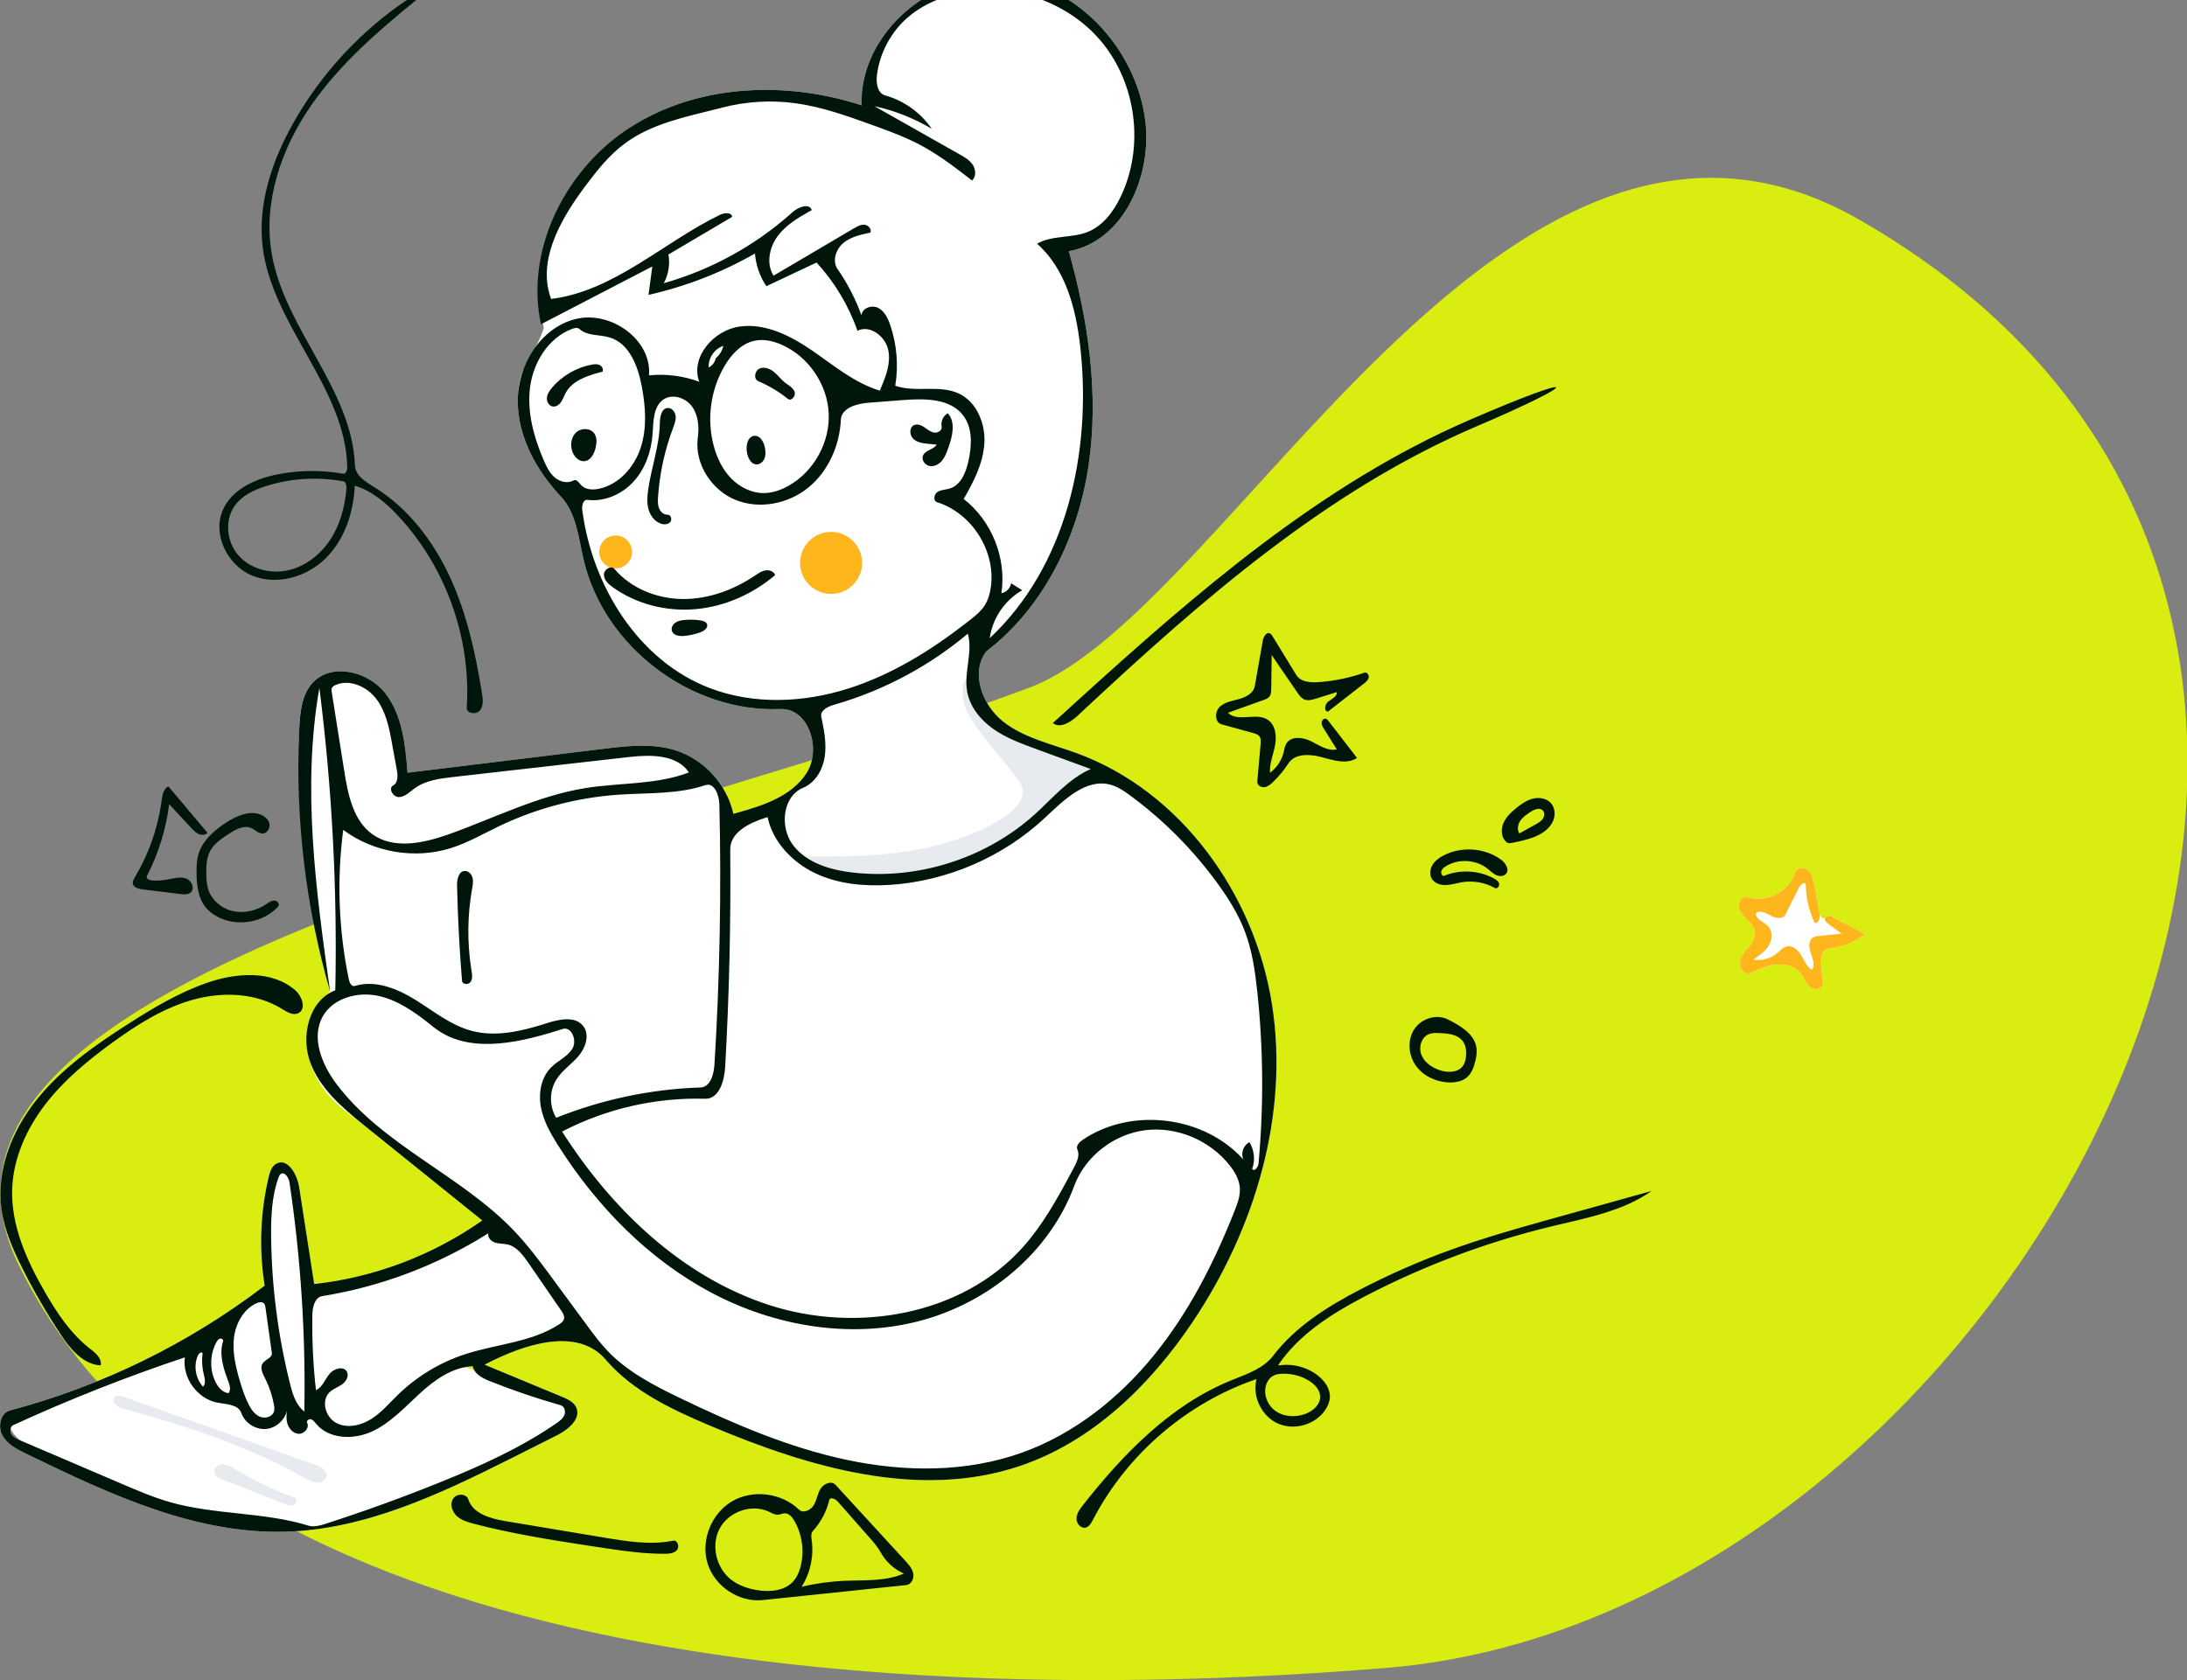
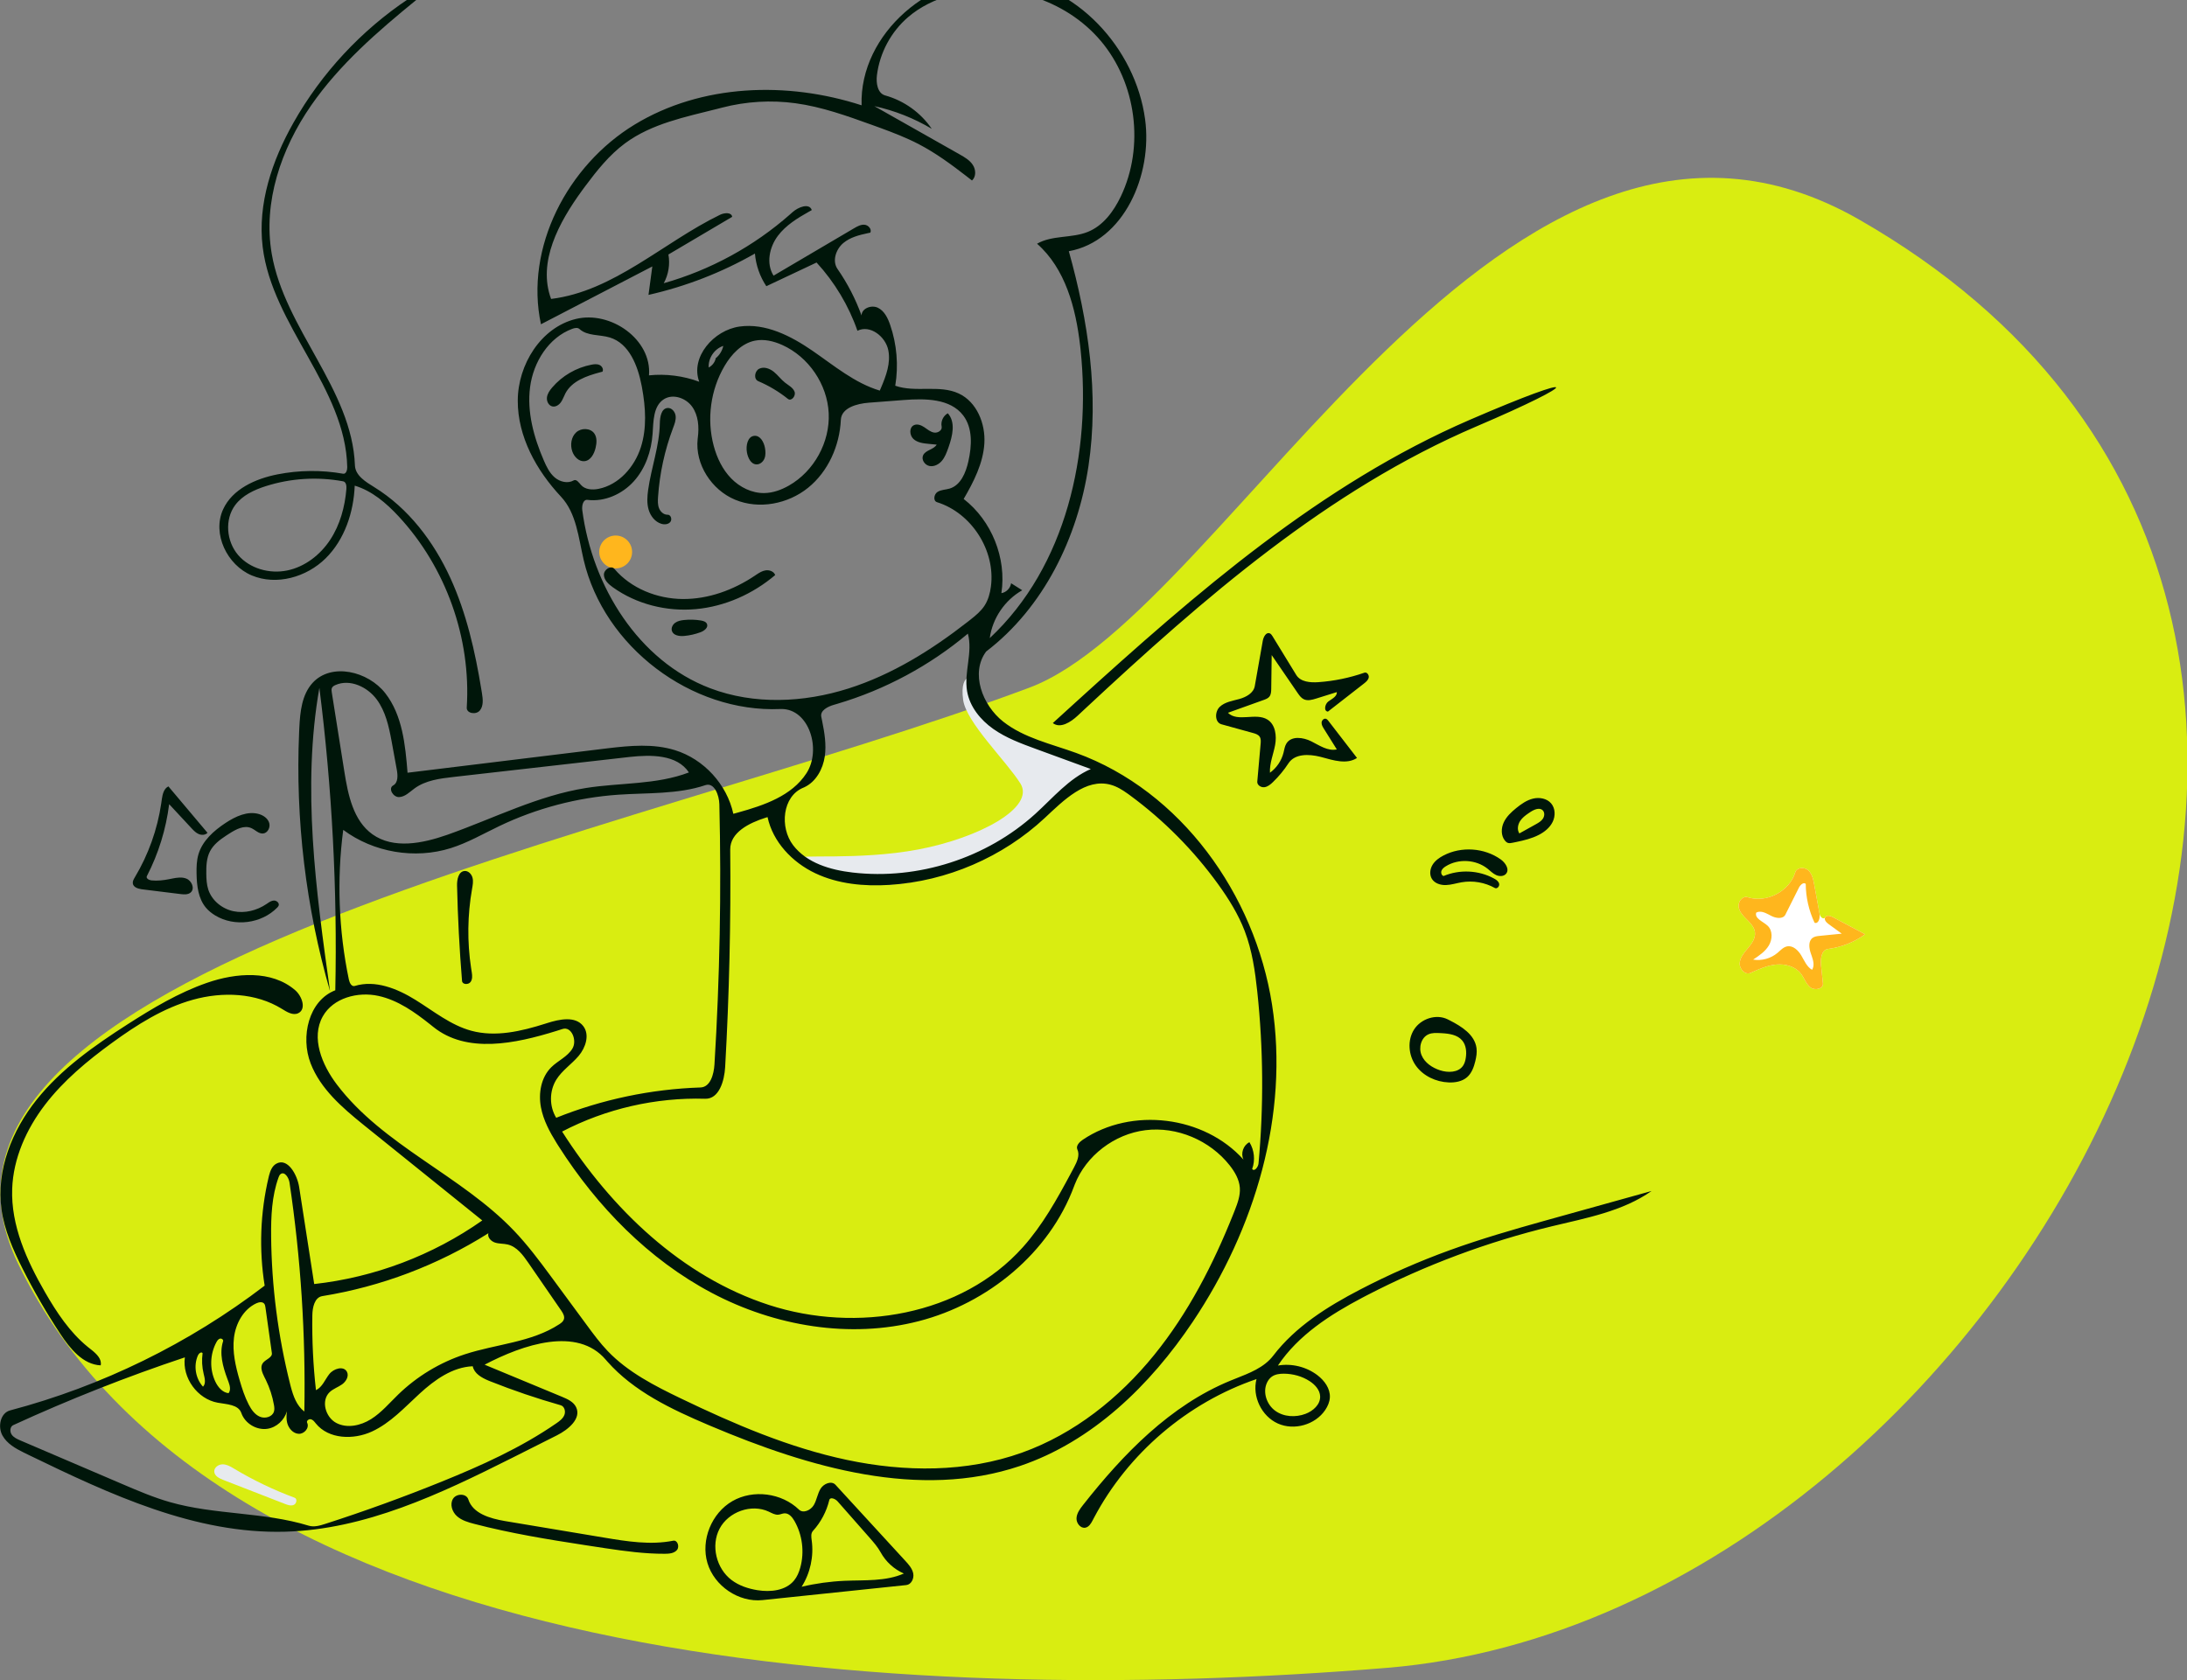
<svg xmlns="http://www.w3.org/2000/svg" width="484" height="372" viewBox="0 0 484 372" fill="none">
  <rect x="0" y="0" width="484" height="372" fill="#808080" stroke="none" />
  <g clip-path="url(#clip0)">
    <path fill-rule="evenodd" clip-rule="evenodd" d="M411.519 48.653C333.207 3.713 272.147 135.626 227.797 152.232C138.417 185.699 -27.6 214.807 4.061 279.873C47.534 369.212 198.795 378.126 306.965 369.212C447.66 357.618 565.488 137.007 411.519 48.653Z" fill="#D9ED11" />
    <path fill-rule="evenodd" clip-rule="evenodd" d="M400.164 192.645C400.97 193.357 401.245 194.472 401.446 195.538L402.674 202.232C402.844 203.163 403.625 203.604 403.926 203.074C404.245 202.513 405.094 202.746 405.664 203.049L412.776 206.833C410.356 208.57 407.502 209.695 404.548 210.076C403.092 210.264 402.856 212.259 403.011 213.719L403.432 217.691C403.564 218.929 401.616 219.349 400.644 218.573C399.671 217.796 399.302 216.496 398.536 215.515C397.298 213.931 395.11 213.341 393.107 213.524C391.105 213.708 389.23 214.547 387.398 215.375C386.217 215.908 384.918 214.495 385.01 213.202C385.091 212.061 385.821 211.105 386.565 210.214L386.862 209.861C387.697 208.87 388.532 207.695 388.391 206.407C388.273 205.334 387.507 204.47 386.739 203.698L386.289 203.247C385.577 202.519 384.9 201.709 384.775 200.713C384.633 199.575 385.671 198.265 386.763 198.618C390.966 199.977 396.027 197.328 397.305 193.1C397.638 192.002 399.303 191.886 400.164 192.645Z" fill="white" />
    <path fill-rule="evenodd" clip-rule="evenodd" d="M400.164 192.645C400.97 193.357 401.245 194.472 401.446 195.538L402.674 202.232C402.844 203.163 402.469 204.604 401.581 204.278C400.316 201.595 399.642 198.635 399.623 195.668C399.14 195.205 398.422 195.895 398.121 196.493L395.121 202.472C394.592 203.525 393.015 203.292 391.973 202.742L391.415 202.446C390.512 201.978 389.528 201.563 388.671 202.025C388.235 203.334 390.178 203.987 391.186 204.929C392.338 206.005 392.27 207.938 391.465 209.292C390.66 210.647 389.299 211.56 387.983 212.428C389.874 212.74 391.89 212.187 393.357 210.955C394.02 210.399 394.627 209.685 395.475 209.508C396.785 209.233 397.963 210.37 398.643 211.523C399.324 212.677 399.862 214.027 401.025 214.693C401.607 213.776 401.296 212.625 400.929 211.565L400.755 211.071C400.334 209.886 400.145 208.316 401.177 207.597C401.564 207.326 402.046 207.247 402.52 207.196L407.592 206.688L404.67 204.559C404.178 204.2 403.625 203.604 403.926 203.074C404.245 202.513 405.094 202.746 405.664 203.049L412.776 206.833C410.356 208.57 407.502 209.695 404.548 210.076C403.092 210.264 402.856 212.259 403.011 213.719L403.432 217.691C403.564 218.929 401.616 219.349 400.644 218.573C399.671 217.796 399.302 216.496 398.536 215.515C397.298 213.931 395.11 213.341 393.107 213.524C391.105 213.708 389.23 214.547 387.398 215.375C386.217 215.908 384.918 214.495 385.01 213.202C385.091 212.061 385.821 211.105 386.565 210.214L386.862 209.861C387.697 208.87 388.532 207.695 388.391 206.407C388.273 205.334 387.507 204.47 386.739 203.698L386.289 203.247C385.577 202.519 384.9 201.709 384.775 200.713C384.633 199.575 385.671 198.265 386.763 198.618C390.966 199.977 396.027 197.328 397.305 193.1C397.638 192.002 399.303 191.886 400.164 192.645Z" fill="#FFB61D" />
-     <path fill-rule="evenodd" clip-rule="evenodd" d="M120.354 72.599C117.311 59.075 125.602 36.624 140.416 27.598C155.23 18.571 174.179 17.953 190.677 23.313C190.151 7.375 206.314 -6.301 222.206 -4.984C238.098 -3.667 251.284 10.601 253.419 26.404C255.083 38.717 248.762 53.384 236.539 55.614C240.859 71.052 243.262 87.295 240.89 103.149C238.519 119.004 230.974 134.491 218.241 144.231C214.725 148.96 217.38 156.093 222.008 159.74C226.636 163.387 232.626 164.669 238.164 166.682C261.369 175.115 277.706 198.008 281.514 222.402C285.322 246.796 277.716 272.095 263.97 292.604C254.554 306.651 241.746 319.126 225.721 324.529C203.229 332.112 178.567 324.729 156.726 315.434C148.4 311.891 139.922 307.865 134.045 300.985C127.744 293.61 115.836 297.593 107.249 302.104C112.959 304.473 118.669 306.842 124.379 309.211C125.606 309.72 126.937 310.325 127.506 311.525C128.703 314.052 125.753 316.483 123.256 317.741C120.572 319.092 117.888 320.444 115.205 321.795C98.732 330.09 81.576 338.565 63.14 339.077C42.984 339.637 23.944 330.628 5.804 321.824C3.788 320.845 1.651 319.756 0.554 317.801C-0.542 315.846 0.071 312.797 2.237 312.224C22.588 306.843 41.855 297.397 58.572 284.606C57.294 276.644 57.595 268.431 59.454 260.583C59.723 259.448 60.11 258.204 61.121 257.623C63.608 256.194 65.768 259.957 66.207 262.791C67.316 269.945 68.425 277.099 69.534 284.252C82.852 282.779 95.777 277.887 106.732 270.173C98.187 263.292 89.643 256.411 81.098 249.53C76.168 245.559 71.409 243.184 68.746 235.409C66.971 230.226 68.404 224.902 73.044 219.437C67.864 193.621 65.598 174.16 66.245 161.055C66.417 157.557 66.809 153.781 69.163 151.188C73.32 146.612 81.48 148.585 85.274 153.467C89.067 158.348 89.702 164.899 90.193 171.061C104.637 169.297 119.082 167.532 133.526 165.767C138.811 165.122 144.284 164.491 149.37 166.064C155.751 168.037 160.877 173.626 162.291 180.154C168.386 178.506 175.025 176.478 178.467 171.185C181.909 165.891 178.994 156.685 172.686 156.958C152.954 157.812 133.657 143.17 129.166 123.937C128.024 119.046 127.58 113.61 124.146 109.944C118.704 104.135 114.558 96.646 114.585 88.686C114.611 80.726 117.946 79.777 120.354 72.599ZM2.571 317.557C3.015 318.221 3.791 318.568 4.525 318.883C12.06 322.107 19.595 325.332 27.13 328.557C30.558 330.024 33.998 331.495 37.584 332.521C47.583 335.382 58.358 334.684 68.3 337.739C69.506 338.109 70.8 337.726 72.001 337.34C80.672 334.547 89.241 331.437 97.686 328.019C106.52 324.444 115.275 320.499 123.119 315.085C123.832 314.593 124.573 314.045 124.898 313.242C125.224 312.438 124.924 311.32 124.09 311.084C118.796 309.58 113.579 307.807 108.466 305.772C106.822 305.118 104.972 304.186 104.623 302.452C100.119 302.633 96.18 305.474 92.857 308.521C89.534 311.568 86.413 315.009 82.319 316.896C78.225 318.784 72.73 318.62 69.894 315.116C69.591 314.742 69.287 314.311 68.821 314.19C68.355 314.068 67.757 314.532 67.974 314.962C68.536 316.075 67.329 317.483 66.084 317.405C64.839 317.328 63.866 316.194 63.559 314.985C63.253 313.776 61.59 315.936 59.18 316.295C56.769 316.655 54.212 315.108 53.411 312.806C52.752 310.909 50.165 310.876 48.188 310.521C43.693 309.713 40.28 305.003 40.912 300.481C27.994 304.789 15.31 309.799 2.936 315.482C2.21 315.815 2.127 316.893 2.571 317.557Z" fill="white" />
-     <path d="M183.924 131.48C187.717 131.48 190.792 128.405 190.792 124.612C190.792 120.819 187.717 117.744 183.924 117.744C180.131 117.744 177.056 120.819 177.056 124.612C177.056 128.405 180.131 131.48 183.924 131.48Z" fill="#FFB61D" />
    <path d="M136.252 125.824C138.26 125.824 139.888 124.196 139.888 122.188C139.888 120.18 138.26 118.552 136.252 118.552C134.244 118.552 132.616 120.18 132.616 122.188C132.616 124.196 134.244 125.824 136.252 125.824Z" fill="#FFB61D" />
    <path fill-rule="evenodd" clip-rule="evenodd" d="M216.722 152.177C217.352 155.441 219.221 158.604 221.71 160.565C226.338 164.212 236.741 167.967 242.279 169.98C242.783 170.163 239.941 171.768 236.273 175.316C226.343 184.923 204.63 202.126 183.417 193.481C180.938 192.47 178.864 191.307 177.176 190.074C175.62 188.938 189.901 190.574 203.253 188.043C216.677 185.498 229.166 178.774 225.823 173.443C222.681 168.433 213.844 159.946 213.154 154.954C212.236 148.303 216.181 149.371 216.722 152.177Z" fill="#E7EAEE" />
-     <path fill-rule="evenodd" clip-rule="evenodd" d="M2.298 315.668C2.298 313.004 10.699 310.848 25.06 305.446C34.938 301.73 54.19 290.98 63.663 290.479C69.966 290.146 95.155 299.367 111.594 305.99C119.86 309.321 126.236 311.407 126.236 312.475C126.236 314.621 108.685 324.981 90.748 331.79C81.992 335.114 73.778 338.09 66.245 337.889C43.277 337.276 2.298 322.413 2.298 315.668Z" fill="white" />
    <path fill-rule="evenodd" clip-rule="evenodd" d="M326.764 94.387C293.829 108.454 266.316 132.49 240.101 156.933L238.497 158.43C236.968 159.859 234.647 161.353 232.997 160.066L238.091 155.429C264.743 131.213 292.3 107.202 325.277 92.936C350.631 81.968 350.362 84.309 326.764 94.387ZM184.9 328.694L200.349 345.523C201.107 346.348 201.895 347.233 202.107 348.332C202.319 349.431 201.682 350.774 200.568 350.89L168.758 354.216C163.475 354.769 158.086 351.106 156.565 346.016C155.044 340.926 157.479 334.963 162.08 332.309C166.682 329.655 172.994 330.492 176.814 334.184C177.76 335.098 179.422 334.321 180.094 333.19C180.765 332.058 180.91 330.671 181.605 329.553C182.299 328.435 184.01 327.725 184.9 328.694ZM159.248 338.408C157.275 342.151 158.522 347.222 161.899 349.773C163.553 351.023 165.584 351.693 167.631 352.023C170.523 352.489 173.877 352.137 175.736 349.873C176.415 349.047 176.831 348.034 177.115 347.003C178.059 343.572 177.579 339.772 175.81 336.684C175.329 335.843 174.588 334.966 173.62 335.008C173.16 335.028 172.733 335.26 172.275 335.307C171.513 335.386 170.808 334.951 170.113 334.627C166.277 332.841 161.22 334.664 159.248 338.408ZM183.527 332.07C182.92 334.603 181.663 336.977 179.91 338.903C179.416 339.445 179.537 340.283 179.637 341.01C180.124 344.549 179.319 348.251 177.405 351.267C180.541 350.525 183.748 350.081 186.968 349.944C191.382 349.756 195.987 350.11 200.033 348.335C197.871 347.394 196.037 345.721 194.902 343.655C194.234 342.44 193.311 341.389 192.395 340.348L185.361 332.355C184.852 331.777 183.706 331.322 183.527 332.07ZM103.639 331.918C104.648 335.068 108.442 336.148 111.729 336.715L133.664 340.378C138.737 341.225 143.942 342.07 148.986 341.07C149.938 340.882 150.441 342.393 149.813 343.132C149.186 343.872 148.093 343.96 147.123 343.963C142.728 343.978 138.36 343.394 134.01 342.74L129.378 342.034C121.179 340.774 112.983 339.432 104.958 337.344C103.584 336.986 102.161 336.578 101.11 335.624C100.058 334.67 99.511 333.005 100.251 331.794C100.991 330.582 103.206 330.566 103.639 331.918ZM222.206 -4.984C238.098 -3.667 251.284 10.601 253.419 26.404C255.083 38.717 248.762 53.384 236.539 55.614C240.859 71.052 243.262 87.295 240.89 103.149C238.519 119.004 230.974 134.492 218.241 144.231C214.725 148.96 217.38 156.093 222.008 159.74C226.636 163.387 232.626 164.669 238.164 166.682C261.369 175.115 277.706 198.008 281.514 222.402C285.322 246.796 277.716 272.095 263.97 292.604C254.554 306.651 241.746 319.126 225.721 324.529C203.453 332.036 179.06 324.875 157.382 315.712L156.726 315.434C148.574 311.965 140.275 308.032 134.415 301.411L134.045 300.985C127.744 293.61 115.836 297.593 107.249 302.104L124.379 309.211C125.606 309.72 126.937 310.325 127.506 311.525C128.703 314.052 125.753 316.483 123.256 317.741L113.198 322.804C97.339 330.764 80.829 338.586 63.14 339.077C43.218 339.631 24.387 330.837 6.437 322.131L5.298 321.576C3.439 320.658 1.559 319.593 0.554 317.801C-0.542 315.846 0.071 312.797 2.237 312.224C22.588 306.843 41.855 297.397 58.572 284.606C57.294 276.644 57.595 268.431 59.454 260.583L59.549 260.202C59.817 259.18 60.222 258.139 61.121 257.623C63.608 256.194 65.768 259.957 66.207 262.791L69.534 284.252C82.852 282.779 95.776 277.887 106.732 270.173L80.409 248.974C75.696 245.161 70.925 241.038 68.746 235.409C66.462 229.506 68.3 221.504 74.203 219.219C74.669 196.856 73.49 174.46 70.68 152.269C66.793 174.432 69.917 197.154 73.044 219.437C67.681 200.872 65.359 181.433 66.195 162.128L66.245 161.055C66.417 157.557 66.809 153.781 69.163 151.188C73.32 146.612 81.48 148.585 85.274 153.467C89.067 158.348 89.702 164.899 90.193 171.061L134.519 165.647C139.494 165.051 144.601 164.589 149.37 166.064C155.751 168.037 160.877 173.626 162.291 180.154L163.331 179.87C169.128 178.266 175.22 176.178 178.467 171.185C181.873 165.948 179.055 156.881 172.886 156.953L172.686 156.958C152.954 157.812 133.657 143.17 129.166 123.937C128.024 119.046 127.58 113.61 124.146 109.944C118.704 104.135 114.558 96.646 114.585 88.686C114.611 80.726 119.687 72.518 127.416 70.615C135.145 68.712 144.292 75.161 143.625 83.092C147.375 82.711 151.21 83.199 154.745 84.507C152.729 79.073 157.954 73.074 163.696 72.285C169.439 71.496 175.035 74.365 179.81 77.65C184.585 80.935 189.149 84.803 194.701 86.468L194.957 85.876C196.104 83.197 197.161 80.336 196.583 77.504C195.961 74.462 192.534 71.831 189.76 73.224C187.812 67.643 184.712 62.467 180.712 58.115L169.596 63.356C168.163 61.211 167.286 58.699 167.072 56.128C159.732 60.323 151.765 63.419 143.518 65.28L144.362 58.984L119.719 71.784C116.08 54.823 125.602 36.624 140.416 27.598C155.23 18.571 174.179 17.953 190.677 23.313C190.151 7.375 206.314 -6.301 222.206 -4.984ZM343.441 271.466C329.244 274.892 315.462 280.036 302.492 286.75L301.554 287.24C294.368 291.026 287.314 295.563 282.809 302.295C285.851 301.767 289.099 302.56 291.555 304.43C293.107 305.611 294.404 307.382 294.311 309.33C294.263 310.34 293.844 311.303 293.278 312.141C291.068 315.415 286.39 316.745 282.788 315.122C279.187 313.499 277.084 309.113 278.073 305.289C262.795 310.505 249.66 321.728 242.109 335.995L241.857 336.477C241.485 337.195 241.031 337.999 240.242 338.178C239.157 338.423 238.191 337.212 238.241 336.101C238.29 334.99 239.002 334.033 239.69 333.159C248.594 321.854 258.998 311.093 272.314 305.636L273.317 305.233C276.458 303.987 279.746 302.764 281.774 300.107C286.694 293.661 293.777 289.237 300.969 285.492C307.406 282.141 314.064 279.215 320.887 276.741C327.733 274.258 334.733 272.232 341.747 270.269L365.511 263.653C359.084 268.17 351.077 269.623 343.441 271.466ZM40.912 300.481C27.994 304.789 15.31 309.799 2.936 315.482C2.21 315.815 2.127 316.893 2.571 317.557C3.015 318.221 3.791 318.568 4.525 318.883L27.13 328.557C30.558 330.024 33.998 331.495 37.584 332.521C47.583 335.382 58.358 334.684 68.3 337.739C69.506 338.109 70.8 337.727 72.001 337.34C80.672 334.547 89.241 331.437 97.685 328.019C106.52 324.444 115.275 320.499 123.119 315.085C123.832 314.593 124.573 314.045 124.898 313.242C125.224 312.438 124.924 311.321 124.09 311.084C118.796 309.58 113.579 307.807 108.466 305.772L108.111 305.628C106.566 304.981 104.947 304.062 104.623 302.452C100.119 302.633 96.18 305.474 92.857 308.521C89.534 311.568 86.413 315.009 82.319 316.896C78.225 318.784 72.73 318.62 69.894 315.116L69.711 314.888C69.463 314.582 69.194 314.287 68.821 314.19C68.355 314.068 67.757 314.532 67.974 314.962C68.536 316.075 67.329 317.483 66.084 317.405C64.839 317.328 63.866 316.194 63.559 314.985C63.362 314.208 63.38 313.404 63.474 312.603L63.498 312.406C62.944 314.366 61.209 315.992 59.18 316.295C56.769 316.655 54.212 315.108 53.411 312.806C52.752 310.909 50.165 310.876 48.188 310.521C43.693 309.713 40.28 305.003 40.912 300.481ZM71.439 224.99C68.777 229.727 71.25 235.721 74.53 240.053C84.815 253.638 102.041 260.158 113.795 272.494C116.748 275.593 119.323 279.028 121.864 282.475L129.852 293.323C131.32 295.317 132.793 297.318 134.506 299.105C138.973 303.766 144.855 306.774 150.673 309.573C162.477 315.254 174.62 320.473 187.436 323.184C200.252 325.895 213.869 325.988 226.2 321.566C237.741 317.428 247.686 309.491 255.412 299.971C262.954 290.678 268.491 279.906 272.928 268.786L273.251 267.971C273.889 266.349 274.517 264.653 274.384 262.915C274.244 261.077 273.265 259.406 272.122 257.96C267.764 252.446 260.481 249.328 253.506 250.19C246.641 251.038 240.354 255.802 237.839 262.24L237.722 262.547C232.256 277.363 218.647 288.507 203.358 292.461C188.069 296.415 171.439 293.582 157.484 286.19C143.529 278.798 132.141 267.097 123.651 253.782L123.187 253.047C121.654 250.585 120.259 247.994 119.719 245.154C119.125 242.03 119.729 238.516 121.985 236.275C123.476 234.794 125.597 233.926 126.681 232.126C127.765 230.327 126.492 227.148 124.492 227.791L123.158 228.214C113.966 231.074 103.302 233.292 95.907 227.341L95.196 226.772C91.746 224.03 88.059 221.414 83.772 220.471C79.19 219.462 73.739 220.901 71.439 224.99ZM108.08 273.004C96.931 280.049 84.349 284.814 71.33 286.923C69.612 287.202 69.15 289.43 69.123 291.171C69.037 296.704 69.305 302.243 69.924 307.742C71.335 307.078 71.911 305.419 72.873 304.192C73.834 302.966 76.028 302.294 76.771 303.664C77.29 304.621 76.597 305.819 75.713 306.454C74.828 307.088 73.74 307.432 72.951 308.182C70.989 310.049 72.014 313.72 74.406 314.992C76.797 316.265 79.822 315.6 82.114 314.158C84.407 312.716 86.178 310.601 88.122 308.714C92.28 304.68 97.365 301.608 102.87 299.805C109.859 297.516 117.641 297.175 123.79 293.141C124.204 292.869 124.633 292.55 124.789 292.08C125.002 291.438 124.641 290.771 124.258 290.2L116.902 279.518C115.73 277.817 114.381 275.989 112.373 275.502C111.455 275.279 110.477 275.366 109.576 275.081C108.675 274.797 107.826 273.914 108.08 273.004ZM56.719 288.521C53.851 289.861 52.154 293.009 51.776 296.152C51.398 299.295 52.14 302.459 53.021 305.499C53.562 307.366 54.162 309.227 55.056 310.952C55.627 312.051 56.382 313.148 57.525 313.626C58.668 314.105 60.254 313.675 60.626 312.493C60.779 312.006 60.71 311.48 60.621 310.977C60.288 309.088 59.691 307.246 58.853 305.52L58.501 304.821C57.997 303.812 57.522 302.622 58.17 301.742C58.789 300.901 60.311 300.554 60.165 299.52L58.745 289.422C58.703 289.127 58.655 288.815 58.463 288.587C58.059 288.107 57.288 288.256 56.719 288.521ZM284.119 304.096C283.172 304.092 282.176 304.222 281.415 304.787C280.97 305.117 280.634 305.579 280.398 306.08C279.398 308.2 280.32 310.923 282.214 312.303C284.108 313.683 286.732 313.812 288.924 312.986C290.601 312.353 292.214 310.922 292.158 309.131C292.113 307.717 291.041 306.538 289.858 305.764C288.168 304.658 286.139 304.105 284.119 304.096ZM62.101 259.907C61.859 260.087 61.739 260.385 61.636 260.669C60.145 264.808 59.962 269.293 60.003 273.692C60.106 284.721 61.523 295.736 64.215 306.432L64.348 306.953C64.898 309.041 65.65 311.183 67.354 312.475C67.671 295.525 66.571 278.549 64.07 261.782C63.908 260.694 62.984 259.251 62.101 259.907ZM48.669 296.339C48.313 296.439 48.085 296.779 47.907 297.103C46.453 299.757 46.355 303.11 47.651 305.845C48.233 307.071 49.229 308.262 50.578 308.413C51.128 307.728 50.876 306.742 50.568 305.903L50.302 305.194C49.312 302.511 48.5 299.607 49.373 296.91C49.486 296.558 49.026 296.239 48.669 296.339ZM43.817 300.016C42.797 302.283 43.252 305.137 44.926 306.975C45.617 306.269 45.313 305.112 45.077 304.152C44.708 302.651 44.624 301.079 44.833 299.547C44.575 299.169 44.005 299.599 43.817 300.016ZM65.316 219.195C66.862 220.527 67.845 223.401 66.009 224.291C64.833 224.861 63.5 224.027 62.389 223.338C56.616 219.756 49.236 219.493 42.692 221.315C36.148 223.137 30.297 226.848 24.806 230.847C19.338 234.83 14.065 239.2 9.953 244.572C5.842 249.944 2.933 256.417 2.695 263.178C2.409 271.279 5.909 279.023 9.956 286.047C12.535 290.523 15.444 294.937 19.448 298.187L20.271 298.838C21.407 299.75 22.573 300.881 22.284 302.252C18.359 302.075 15.51 298.564 13.349 295.283C10.275 290.618 7.474 285.774 4.963 280.783C2.875 276.633 0.967 272.31 0.333 267.708C-0.86 259.053 2.654 250.253 8.115 243.435C13.576 236.616 20.845 231.499 28.196 226.778C33.78 223.193 39.527 219.754 45.795 217.575C52.26 215.329 60.131 214.729 65.316 219.195ZM231.211 181.077C221.916 189.754 209.56 195.084 196.869 195.891C191.261 196.248 185.469 195.712 180.395 193.297C175.32 190.883 171.045 186.381 169.866 180.886L169.444 181.016C165.771 182.178 161.566 184.281 161.603 188.067C161.76 204.121 161.386 220.181 160.483 236.21C160.309 239.286 159.138 243.324 156.058 243.234C145.117 242.912 134.105 245.439 124.398 250.497C135.324 267.631 150.862 282.612 170.19 288.888C189.517 295.163 212.828 291.242 226.372 276.092C230.714 271.236 233.909 265.495 236.986 259.743L237.695 258.416C238.349 257.189 239.015 255.732 238.433 254.469C238.062 253.662 238.862 252.825 239.598 252.327C250.406 245.012 266.497 246.997 275.204 256.719C274.515 255.369 275.142 253.509 276.508 252.853C277.594 254.598 277.824 256.85 277.113 258.778C277.583 259.444 278.446 258.373 278.521 257.561C279.682 244.924 279.591 232.171 278.249 219.552C277.766 215.002 277.109 210.423 275.48 206.146C274.053 202.396 271.907 198.958 269.556 195.706C264.147 188.225 257.571 181.588 250.139 176.111L249.599 175.718C248.421 174.874 247.18 174.097 245.788 173.718C240.277 172.217 235.387 177.179 231.211 181.077ZM156.119 173.807C149.974 175.875 143.32 175.477 136.852 175.924C127.737 176.554 118.745 178.925 110.504 182.87C106.955 184.57 103.521 186.567 99.768 187.749C91.796 190.259 82.658 188.709 75.96 183.71C74.516 194.733 74.942 205.999 77.214 216.882C77.36 217.581 77.82 218.475 78.503 218.266C83.033 216.874 87.905 218.843 91.933 221.339C95.96 223.836 99.746 226.949 104.321 228.185C109.688 229.634 115.375 228.295 120.687 226.611L121.085 226.484C123.808 225.61 127.33 224.881 129.076 227.146C130.549 229.056 129.619 231.909 128.059 233.75C126.5 235.59 124.386 236.958 123.114 239.008C121.552 241.524 121.544 244.923 123.093 247.447C133.239 243.378 144.097 241.096 155.022 240.736C157.213 240.663 157.982 237.828 158.116 235.64C159.296 216.468 159.658 197.246 159.201 178.043C159.153 175.996 158.059 173.154 156.119 173.807ZM320.374 225.65L320.808 225.868C323.498 227.235 326.362 229.057 326.762 232.003C326.894 232.973 326.728 233.959 326.497 234.911C326.178 236.228 325.692 237.58 324.668 238.468C323.582 239.41 322.056 239.677 320.62 239.621C317.792 239.511 314.962 238.194 313.324 235.886C311.686 233.578 311.423 230.277 312.951 227.895C314.479 225.513 317.838 224.393 320.374 225.65ZM316.179 228.946C314.503 229.645 313.899 231.912 314.599 233.588C315.299 235.264 316.96 236.368 318.686 236.933C320.451 237.511 322.726 237.464 323.778 235.933C324.128 235.423 324.293 234.809 324.39 234.198C324.601 232.868 324.473 231.396 323.617 230.357C322.555 229.071 320.745 228.812 319.053 228.717L318.633 228.696C317.804 228.659 316.944 228.627 316.179 228.946ZM104.568 194.294C104.78 195.098 104.617 195.948 104.472 196.767C103.452 202.538 103.378 208.476 104.253 214.271L104.414 215.297C104.521 216.022 104.564 216.788 104.148 217.372C103.667 218.046 102.319 217.978 102.252 217.153C101.678 210.131 101.31 203.093 101.149 196.049C101.118 194.704 101.469 192.915 102.811 192.812C103.641 192.748 104.356 193.489 104.568 194.294ZM57.351 180.223C58.343 180.521 59.296 181.201 59.584 182.196C59.871 183.192 59.217 184.45 58.183 184.515C57.219 184.576 56.483 183.698 55.598 183.313C54.008 182.621 52.224 183.587 50.763 184.52L50.019 185C48.615 185.924 47.256 186.961 46.485 188.434C45.697 189.942 45.631 191.714 45.655 193.415C45.672 194.597 45.728 195.796 46.093 196.921C46.886 199.361 49.15 201.189 51.66 201.718C54.17 202.247 56.855 201.561 58.979 200.122L59.395 199.839C59.77 199.592 60.163 199.377 60.604 199.356C61.21 199.326 61.874 199.898 61.668 200.469C61.606 200.641 61.479 200.779 61.352 200.91C57.881 204.475 51.887 205.239 47.633 202.657C46.874 202.196 46.167 201.64 45.594 200.963C43.87 198.926 43.548 196.072 43.501 193.404C43.475 191.96 43.511 190.495 43.921 189.11C44.808 186.119 47.313 183.897 49.917 182.179C52.129 180.72 54.814 179.46 57.351 180.223ZM37.268 174.086L45.922 184.362C45.446 184.877 44.612 184.911 43.968 184.631C43.397 184.383 42.941 183.938 42.511 183.482L37.434 178.021C36.742 183.563 35.065 188.981 32.505 193.946C32.256 194.429 32.962 194.837 33.502 194.892C34.823 195.028 36.158 194.877 37.461 194.619L38.132 194.484C39.183 194.275 40.262 194.111 41.242 194.499C42.433 194.971 43.167 196.703 42.213 197.557C41.624 198.083 40.733 198.017 39.95 197.92L31.522 196.878L31.263 196.841C30.431 196.705 29.516 196.379 29.394 195.577C29.321 195.093 29.589 194.632 29.84 194.212C32.84 189.206 34.839 183.603 35.687 177.828L35.815 176.913C35.98 175.789 36.272 174.569 37.268 174.086ZM332.097 190.231C333.141 190.97 334.126 192.421 333.317 193.412C332.811 194.032 331.835 194.047 331.107 193.714C330.38 193.38 329.814 192.782 329.186 192.286C326.611 190.25 322.744 190.036 319.959 191.774C319.563 192.021 319.169 192.329 319.008 192.767C318.847 193.206 319.025 193.796 319.473 193.928C323.027 192.422 327.264 192.633 330.651 194.484C331.141 194.751 331.655 195.107 331.776 195.652C331.896 196.196 331.311 196.85 330.824 196.577C328.614 195.34 325.976 194.885 323.479 195.309C322.314 195.507 321.176 195.89 319.995 195.928C318.815 195.965 317.524 195.571 316.897 194.57C316.319 193.647 316.457 192.4 317.02 191.468C317.584 190.535 318.508 189.875 319.475 189.372C323.41 187.324 328.476 187.669 332.097 190.231ZM214.198 140.271C205.76 147.363 195.844 152.69 185.273 155.813L184.567 156.018C183.195 156.41 181.468 157.279 181.757 158.677L181.934 159.544C182.462 162.152 182.909 164.808 182.533 167.432C182.127 170.262 180.567 173.094 177.985 174.284L177.748 174.387C173.15 176.28 172.504 183.147 175.519 187.1C178.534 191.053 183.762 192.584 188.7 193.155C203.194 194.831 218.32 189.971 229.125 180.167C233.044 176.61 236.551 172.354 241.403 170.241L229.269 165.799C225.996 164.601 222.679 163.381 219.83 161.373C216.981 159.365 214.605 156.441 214.023 153.005C213.309 148.795 215.327 144.388 214.198 140.271ZM74.229 151.652C73.924 151.787 73.613 151.967 73.467 152.267C73.32 152.566 73.37 152.92 73.421 153.25L76.202 170.774C77.021 175.939 78.172 181.662 82.431 184.695C87.097 188.017 93.504 186.716 98.937 184.819L99.227 184.717C109.34 181.125 119.074 176.124 129.673 174.442C137.283 173.234 145.264 173.751 152.46 170.996C149.828 167.023 144.126 167.044 139.355 167.566L100.384 171.995C97.365 172.338 94.193 172.738 91.742 174.533C90.669 175.318 89.653 176.397 88.325 176.452C87.032 176.505 85.909 174.623 86.921 173.931L87.011 173.876C88.122 173.265 88.047 171.67 87.82 170.422L86.641 163.96C86.045 160.754 85.317 157.491 83.399 154.874C81.328 152.048 77.431 150.229 74.229 151.652ZM343.275 177.845C344.214 178.939 344.255 180.618 343.628 181.917C343.002 183.217 341.816 184.172 340.533 184.83C338.985 185.624 337.28 186.039 335.571 186.393L334.717 186.566C334.382 186.633 334.03 186.699 333.706 186.592C333.437 186.502 333.218 186.3 333.042 186.078C332.16 184.973 332.192 183.343 332.788 182.061C333.384 180.779 334.451 179.783 335.548 178.892C336.668 177.98 337.888 177.121 339.293 176.788C340.699 176.455 342.334 176.749 343.275 177.845ZM338.667 179.768L338.217 180.07C337.545 180.531 336.896 181.034 336.444 181.706C335.892 182.528 335.7 183.673 336.245 184.499L339.86 182.488C340.449 182.16 341.059 181.814 341.441 181.259C341.823 180.704 341.899 179.876 341.427 179.395C340.718 178.674 339.509 179.208 338.667 179.768ZM281.005 140.207C281.257 140.309 281.428 140.538 281.575 140.771L286.871 149.421C287.817 150.967 289.97 151.139 291.779 151.012C295.243 150.767 298.676 150.06 301.955 148.915C302.505 148.722 303.026 149.422 302.908 149.993C302.789 150.563 302.299 150.969 301.839 151.328L293.885 157.528C292.909 157.458 293.186 155.86 293.978 155.284L294.212 155.121C294.976 154.605 295.902 154.097 295.854 153.212L291.257 154.648C290.379 154.922 289.404 155.192 288.569 154.806C288.014 154.55 287.626 154.048 287.274 153.542L281.434 145.018L281.334 152.482C281.325 153.094 281.299 153.758 280.91 154.231C280.635 154.567 280.222 154.747 279.81 154.899L271.753 157.79C273.904 159.942 277.932 157.678 280.507 159.3C282.271 160.41 282.573 162.886 282.192 164.936C281.811 166.985 280.939 168.98 281.052 171.062C282.523 169.995 283.602 168.402 284.049 166.641C284.229 165.931 284.317 165.176 284.712 164.559C285.801 162.859 288.401 163.205 290.203 164.114C292.005 165.023 293.875 166.332 295.847 165.9L292.986 161.326C292.725 160.909 292.455 160.457 292.478 159.966C292.501 159.474 292.968 158.977 293.439 159.12C293.645 159.182 293.799 159.346 293.935 159.517L300.316 167.789C298.076 169.266 295.118 168.335 292.531 167.622L292.147 167.522C289.622 166.897 286.541 166.835 285.147 168.974C284.165 170.482 283.012 171.879 281.717 173.129C281.172 173.656 280.55 174.181 279.797 174.267C279.043 174.353 278.178 173.782 278.245 173.027L278.986 164.662C279.034 164.121 279.071 163.531 278.769 163.079C278.451 162.603 277.852 162.417 277.3 162.265L270.329 160.34C268.813 159.921 268.802 157.562 269.939 156.475C271.076 155.389 272.751 155.162 274.266 154.741C275.781 154.321 277.419 153.429 277.693 151.881L279.462 141.859C279.613 141.002 280.198 139.88 281.005 140.207ZM93.442 -1.081L92.155 -0.034C83.576 6.956 75.123 14.285 68.832 23.372C62.226 32.914 58.17 44.746 60.137 56.183C63.003 72.85 77.911 86.124 78.549 103.024C78.633 105.268 80.919 106.665 82.832 107.844C90.379 112.495 95.972 119.878 99.663 127.939C103.239 135.748 105.147 144.21 106.535 152.691L106.668 153.512C106.875 154.805 107.026 156.277 106.192 157.286C105.357 158.296 103.212 157.942 103.296 156.635C104.275 141.27 98.69 125.594 88.217 114.308C85.496 111.376 82.335 108.658 78.504 107.51C78.26 113.429 76.267 119.46 72.049 123.619C67.831 127.777 61.176 129.677 55.715 127.382C50.254 125.088 46.913 118.159 49.371 112.769C51.43 108.254 56.543 105.973 61.411 105.012C66.188 104.069 71.139 104.02 75.934 104.868C76.579 104.982 76.86 104.08 76.847 103.425C76.5 85.859 60.263 72.106 58.132 54.666C56.967 45.135 60.218 35.541 64.938 27.179C71.135 16.198 79.952 6.706 90.447 -0.283L90.722 -0.461C91.562 -0.991 92.542 -1.442 93.442 -1.081ZM146.905 88.388C144.556 89.899 144.616 93.253 144.422 96.04C144.155 99.863 142.841 103.689 140.277 106.538C137.714 109.386 133.819 111.136 130.017 110.658C129.033 110.534 128.734 111.958 128.863 112.941C131.074 129.789 141.294 146.329 157.179 152.362C166.891 156.05 177.86 155.56 187.761 152.417C197.427 149.348 206.175 143.89 214.17 137.643L214.754 137.184C215.913 136.268 217.079 135.314 217.884 134.076C218.701 132.82 219.104 131.335 219.299 129.849C220.348 121.891 215.03 113.564 207.369 111.169C206.467 110.887 206.676 109.425 207.467 108.908C208.258 108.392 209.277 108.427 210.18 108.151C212.628 107.403 213.754 104.616 214.313 102.118C215.08 98.687 215.296 94.773 213.169 91.973C210.295 88.189 204.707 88.193 199.969 88.556L192.28 89.145C189.627 89.348 186.211 90.283 186.086 92.941C185.818 98.667 183.296 104.37 178.84 107.976C174.384 111.581 167.967 112.827 162.677 110.62C157.471 108.449 153.793 102.781 154.394 97.186L154.427 96.915C154.74 94.548 154.567 91.978 153.181 90.034C151.794 88.091 148.913 87.096 146.905 88.388ZM210.408 -1.084C206.98 -0.11 203.686 1.462 200.98 3.781C197.197 7.022 194.683 11.706 194.071 16.649C193.854 18.401 194.203 20.66 195.904 21.13C200.059 22.28 203.777 24.945 206.2 28.512C202.271 26.174 197.965 24.473 193.499 23.495L212.374 34.176C213.469 34.795 214.605 35.453 215.293 36.505C215.981 37.557 216.053 39.127 215.107 39.956L213.788 38.929C210.481 36.37 207.1 33.889 203.399 31.951C200.585 30.479 197.614 29.336 194.628 28.247L192.998 27.657C187.469 25.663 181.89 23.655 176.067 22.858C170.662 22.119 165.112 22.447 159.832 23.819L158.791 24.086C151.658 25.891 144.221 27.367 138.324 31.728C134.816 34.322 132.069 37.795 129.461 41.292L128.846 42.127C123.663 49.242 118.928 58.014 121.96 66.178C135.881 64.463 146.725 53.692 159.336 47.553C160.3 47.083 161.889 46.94 162.036 48.002L147.925 56.34C148.316 58.494 147.946 60.778 146.894 62.697C157.204 59.784 166.843 54.523 174.873 47.433L175.384 46.978C176.658 45.831 179.112 44.882 179.655 46.508L178.964 46.894C176.432 48.318 173.913 49.876 172.167 52.183C170.263 54.699 169.505 58.357 171.193 61.023L189.006 50.535C189.73 50.109 190.519 49.667 191.354 49.755C192.19 49.843 192.973 50.742 192.612 51.5L192.006 51.627C190.083 52.035 188.133 52.547 186.636 53.8C184.982 55.184 184.125 57.779 185.354 59.552C187.56 62.732 189.35 66.199 190.664 69.839C190.692 68.248 192.862 67.434 194.292 68.132C195.722 68.831 196.479 70.409 196.997 71.914C198.48 76.22 198.872 80.896 198.126 85.389C202.606 86.97 207.86 85.102 212.168 87.103C216.168 88.96 218.124 93.777 217.846 98.178C217.568 102.578 215.489 106.647 213.268 110.457C219.475 115.265 222.79 123.548 221.616 131.31C222.698 131.134 223.612 130.2 223.766 129.114L226.227 130.667C222.377 132.843 219.638 136.882 219.04 141.263C235.955 125.435 241.57 100.349 239.13 77.312L239.035 76.453C238.068 68.135 235.766 59.463 229.51 53.953C232.864 52.019 237.166 52.78 240.755 51.328C244.146 49.956 246.476 46.776 248.05 43.474C253.313 32.434 251.501 18.389 243.608 9.047C235.716 -0.295 222.171 -4.428 210.408 -1.084ZM155.113 137.36C155.646 137.448 156.251 137.629 156.46 138.127C156.794 138.924 155.859 139.652 155.05 139.953C153.875 140.391 152.642 140.671 151.393 140.784C150.345 140.879 149.024 140.677 148.7 139.676C148.487 139.018 148.857 138.279 149.417 137.873C149.977 137.467 150.685 137.33 151.373 137.255C152.617 137.121 153.878 137.156 155.113 137.36ZM135.978 125.944C139.66 130.27 145.418 132.561 151.098 132.606C156.778 132.651 162.351 130.597 167.067 127.431L167.463 127.164C168.062 126.766 168.684 126.392 169.386 126.27C170.245 126.121 171.265 126.481 171.557 127.302C166.625 131.491 160.442 134.258 153.998 134.843C147.553 135.427 140.878 133.774 135.619 130.003C134.67 129.322 133.69 128.427 133.65 127.26C133.611 126.093 135.222 125.055 135.978 125.944ZM58.822 107.62C56.262 108.437 53.686 109.634 52.071 111.781C49.672 114.971 50.092 119.811 52.683 122.846C55.273 125.882 59.655 127.094 63.563 126.287C67.472 125.481 70.865 122.843 73.062 119.511C75.258 116.179 76.334 112.2 76.66 108.223C76.714 107.556 76.593 106.673 75.935 106.551C70.259 105.495 64.322 105.866 58.822 107.62ZM149.523 92.078C149.63 92.995 149.275 93.895 148.949 94.759C147.106 99.642 145.984 104.796 145.63 110.003C145.573 110.847 145.541 111.721 145.85 112.508C146.142 113.251 146.82 113.898 147.606 113.942L147.746 113.943C148.461 113.918 148.801 114.985 148.351 115.542C147.901 116.099 147.056 116.161 146.37 115.957C144.961 115.537 143.951 114.226 143.542 112.813C143.133 111.401 143.237 109.893 143.442 108.437C144.136 103.501 145.938 98.715 146.027 93.731C146.052 92.325 146.339 90.429 147.741 90.317C148.662 90.243 149.417 91.16 149.523 92.078ZM167.039 75.418C164.112 76.02 161.877 78.422 160.359 80.996C157.249 86.27 156.363 92.809 157.957 98.721C158.673 101.375 159.897 103.941 161.817 105.908C163.737 107.876 166.405 109.197 169.154 109.151C171.072 109.119 172.934 108.438 174.601 107.487C180.167 104.312 183.703 97.876 183.399 91.476C183.094 85.075 178.964 79.004 173.122 76.371C171.22 75.513 169.083 74.998 167.039 75.418ZM126.638 72.794C121.407 74.732 118.031 80.163 117.311 85.695C116.591 91.226 118.143 96.821 120.354 101.942C120.95 103.321 121.627 104.723 122.77 105.697C123.914 106.671 125.645 107.108 126.945 106.354C127.549 106.003 128.114 106.824 128.573 107.351C129.488 108.402 131.097 108.492 132.463 108.219C136.964 107.32 140.423 103.386 141.823 99.015C143.176 94.79 142.887 90.216 142.088 85.844L142.003 85.392C141.16 80.982 139.254 76.026 134.961 74.713C132.71 74.025 129.994 74.427 128.254 72.842C127.834 72.459 127.171 72.597 126.638 72.794ZM209.757 91.491C211.527 93.451 210.803 96.496 209.918 99.011L209.846 99.213C209.492 100.2 209.125 101.21 208.448 102.009C207.771 102.809 206.707 103.368 205.681 103.154C204.655 102.941 203.856 101.751 204.287 100.796C204.822 99.61 206.64 99.55 207.296 98.427L205.523 98.259C204.329 98.147 203.043 97.995 202.159 97.185C201.274 96.375 201.163 94.661 202.239 94.13C202.984 93.763 203.882 94.123 204.572 94.587C205.262 95.05 205.922 95.637 206.744 95.763C207.566 95.89 208.565 95.244 208.395 94.43C208.16 93.298 208.741 92.043 209.757 91.491ZM169.29 99.144C169.431 99.923 169.482 100.75 169.19 101.486C168.899 102.222 168.188 102.838 167.396 102.805C166.171 102.754 165.515 101.343 165.301 100.135C165.036 98.643 165.45 96.59 166.961 96.479C168.254 96.384 169.061 97.867 169.29 99.144ZM131.538 95.977C132.148 96.866 132.062 98.054 131.819 99.106C131.509 100.451 130.729 101.951 129.356 102.092C128.116 102.218 127.057 101.109 126.652 99.93C126.157 98.492 126.397 96.735 127.52 95.709C128.643 94.683 130.677 94.722 131.538 95.977ZM132.681 80.797C133.229 81.049 133.615 81.74 133.338 82.275L132.808 82.414C129.79 83.22 126.573 84.34 125.132 87.069C124.787 87.722 124.563 88.444 124.133 89.045C123.702 89.647 122.977 90.125 122.254 89.973C121.429 89.799 120.952 88.85 121.04 88.012C121.128 87.174 121.638 86.443 122.184 85.801C124.405 83.192 127.536 81.371 130.903 80.73C131.495 80.618 132.133 80.545 132.681 80.797ZM171.246 82.304C172.148 83.031 172.834 84 173.746 84.715C174.516 85.32 175.489 85.797 175.84 86.712C176.19 87.626 175.137 88.917 174.373 88.305C172.378 86.707 170.164 85.382 167.812 84.381C166.745 83.928 166.987 82.133 168.027 81.623C169.068 81.112 170.344 81.577 171.246 82.304ZM160.07 76.57C158.104 77.218 156.707 79.287 156.84 81.353C157.592 80.968 158.165 80.249 158.372 79.43L158.343 79.348C159.215 78.658 159.837 77.658 160.07 76.57Z" fill="#00160A" />
    <path fill-rule="evenodd" clip-rule="evenodd" d="M49.286 324.161C50.077 324.168 50.804 324.534 51.495 324.938L51.868 325.16C56.104 327.695 60.574 329.84 65.203 331.559C65.838 331.795 65.641 332.863 65.021 333.138C64.401 333.414 63.686 333.168 63.053 332.922L49.385 327.604C48.51 327.263 47.495 326.745 47.418 325.809C47.342 324.877 48.351 324.153 49.286 324.161Z" fill="#E7EAEE" />
-     <path fill-rule="evenodd" clip-rule="evenodd" d="M27.495 309.269L69.779 324.269L70.045 324.368C71.162 324.805 72.371 325.552 72.252 326.706C72.154 327.646 71.114 328.253 70.169 328.221C69.37 328.194 68.631 327.839 67.925 327.448L67.542 327.232C61.647 323.889 55.461 321.13 49.117 318.747C41.93 316.047 34.541 313.828 27.139 311.786C26.008 311.474 24.573 310.462 25.222 309.484C25.677 308.798 26.719 308.994 27.495 309.269Z" fill="#E7EAEE" />
  </g>
  <defs>
    <clipPath id="clip0">
      <rect width="484" height="377" fill="white" transform="translate(0 -5)" />
    </clipPath>
  </defs>
</svg>